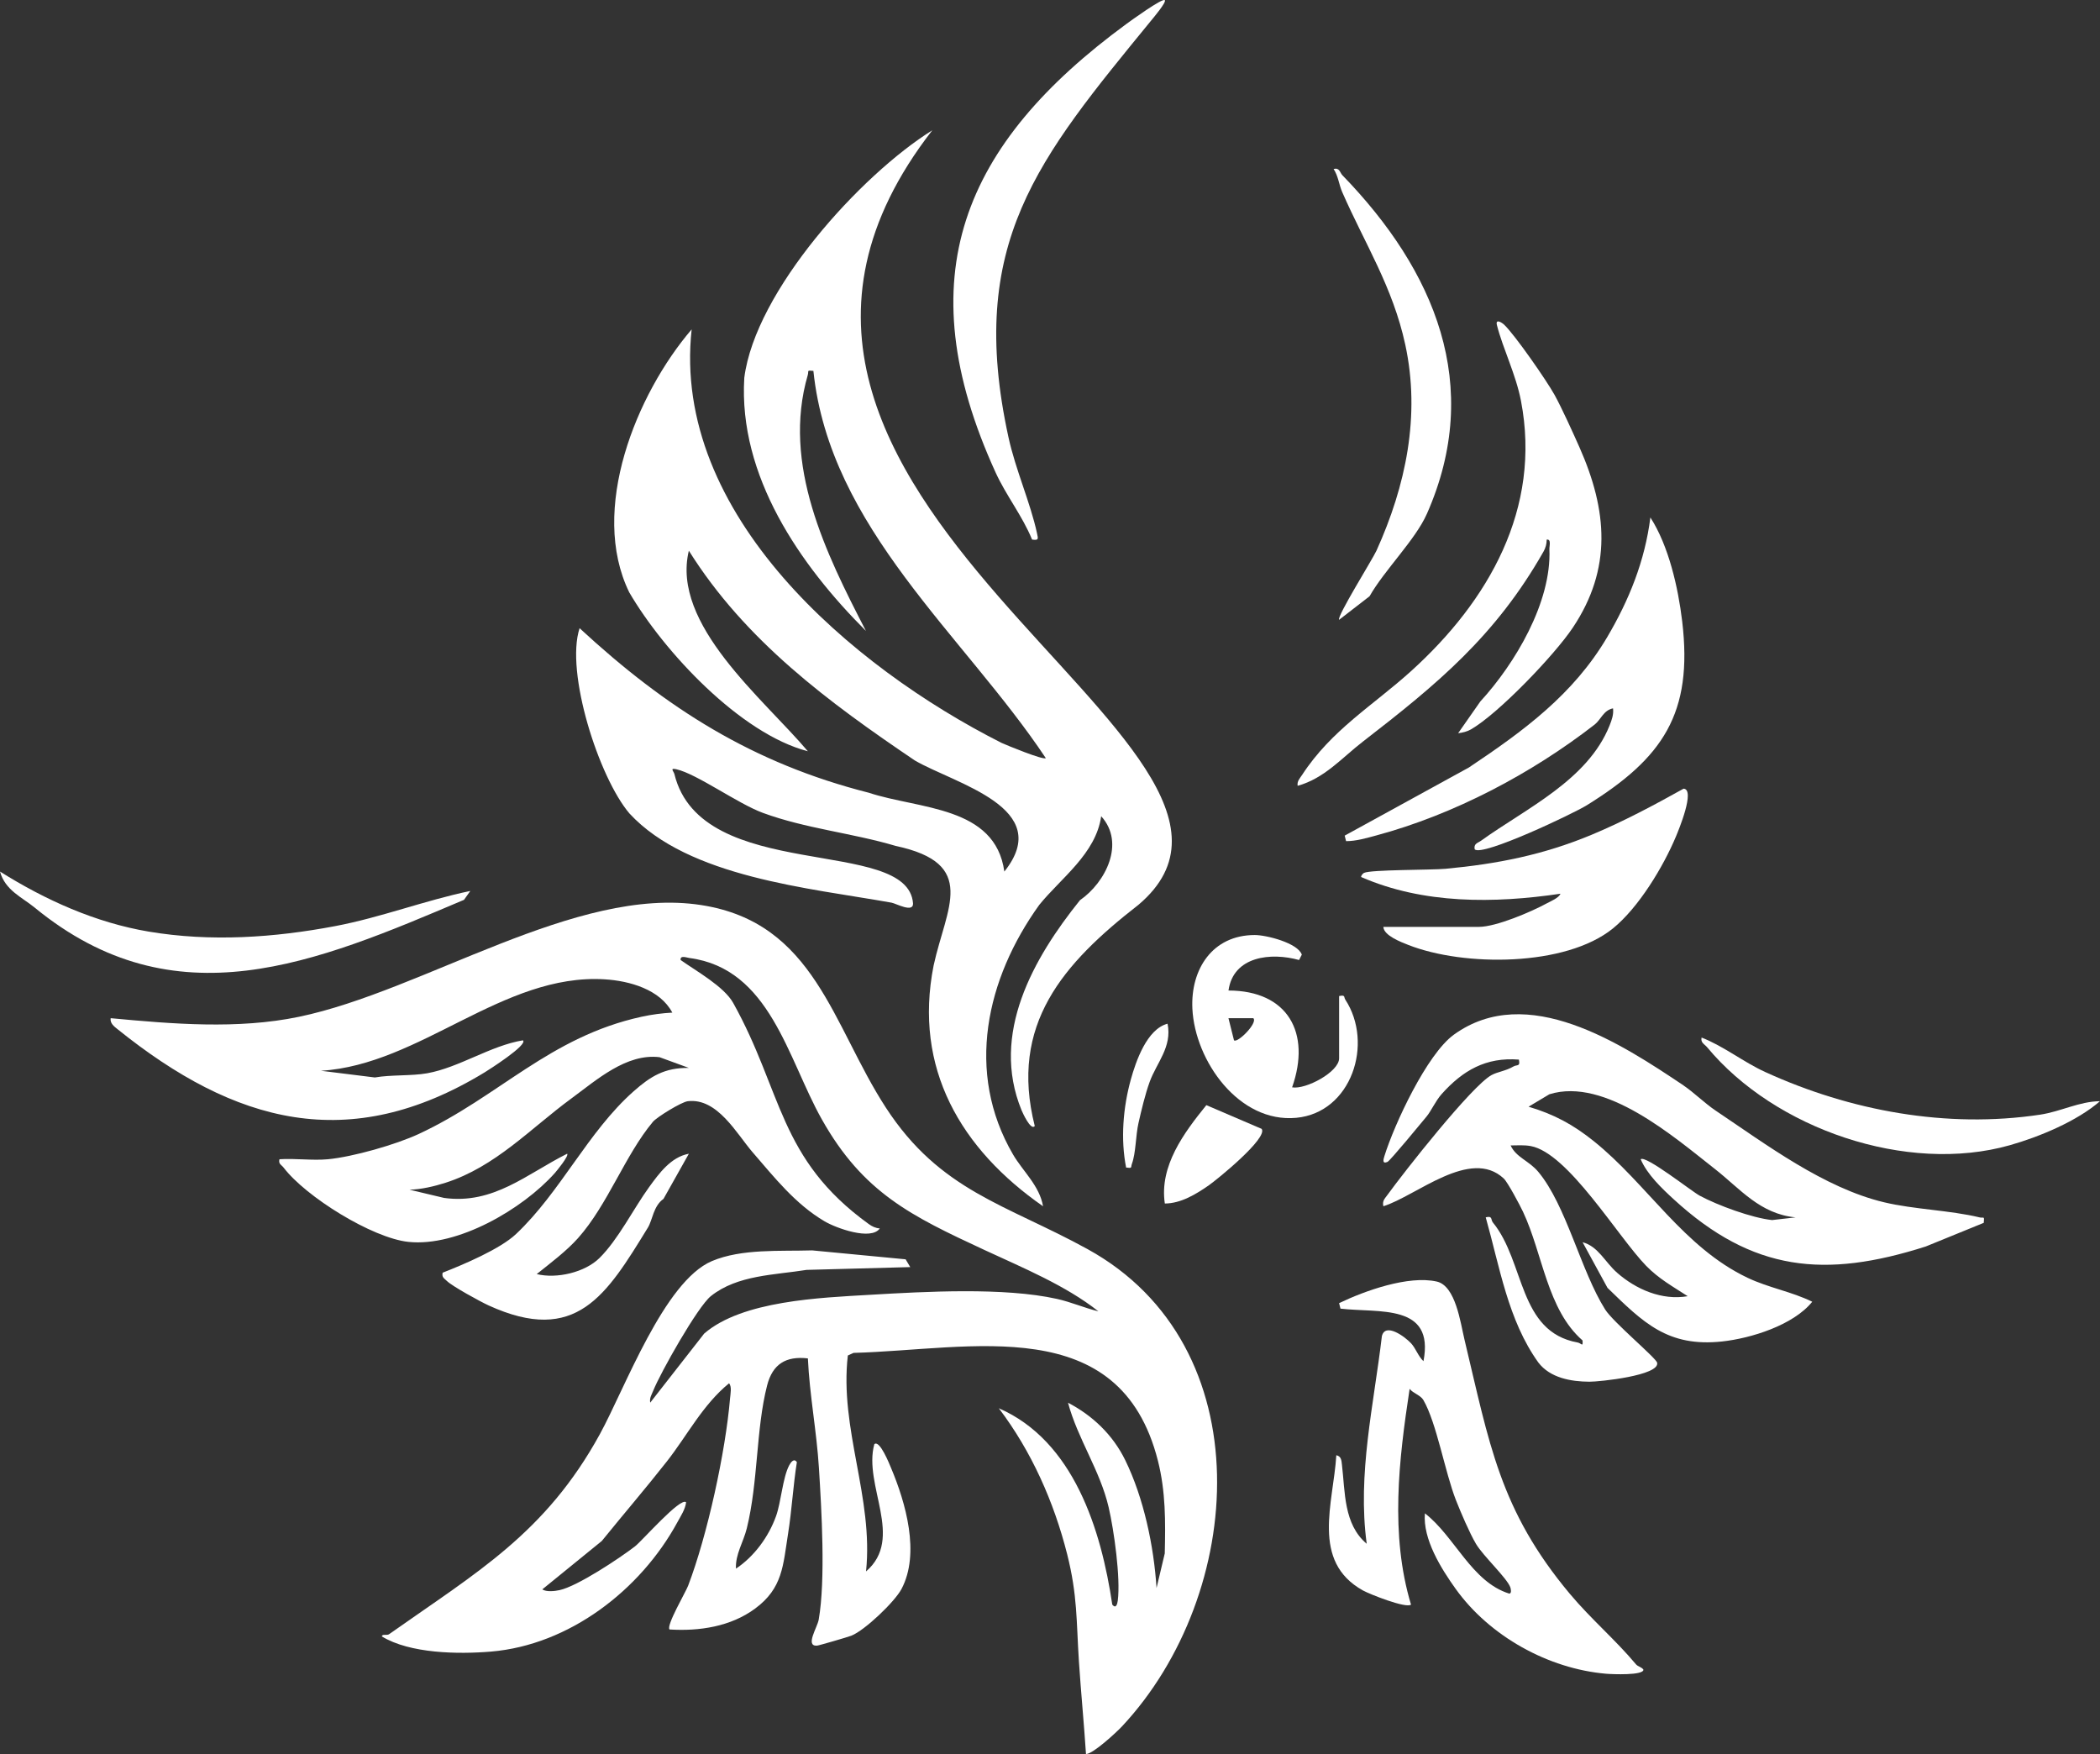
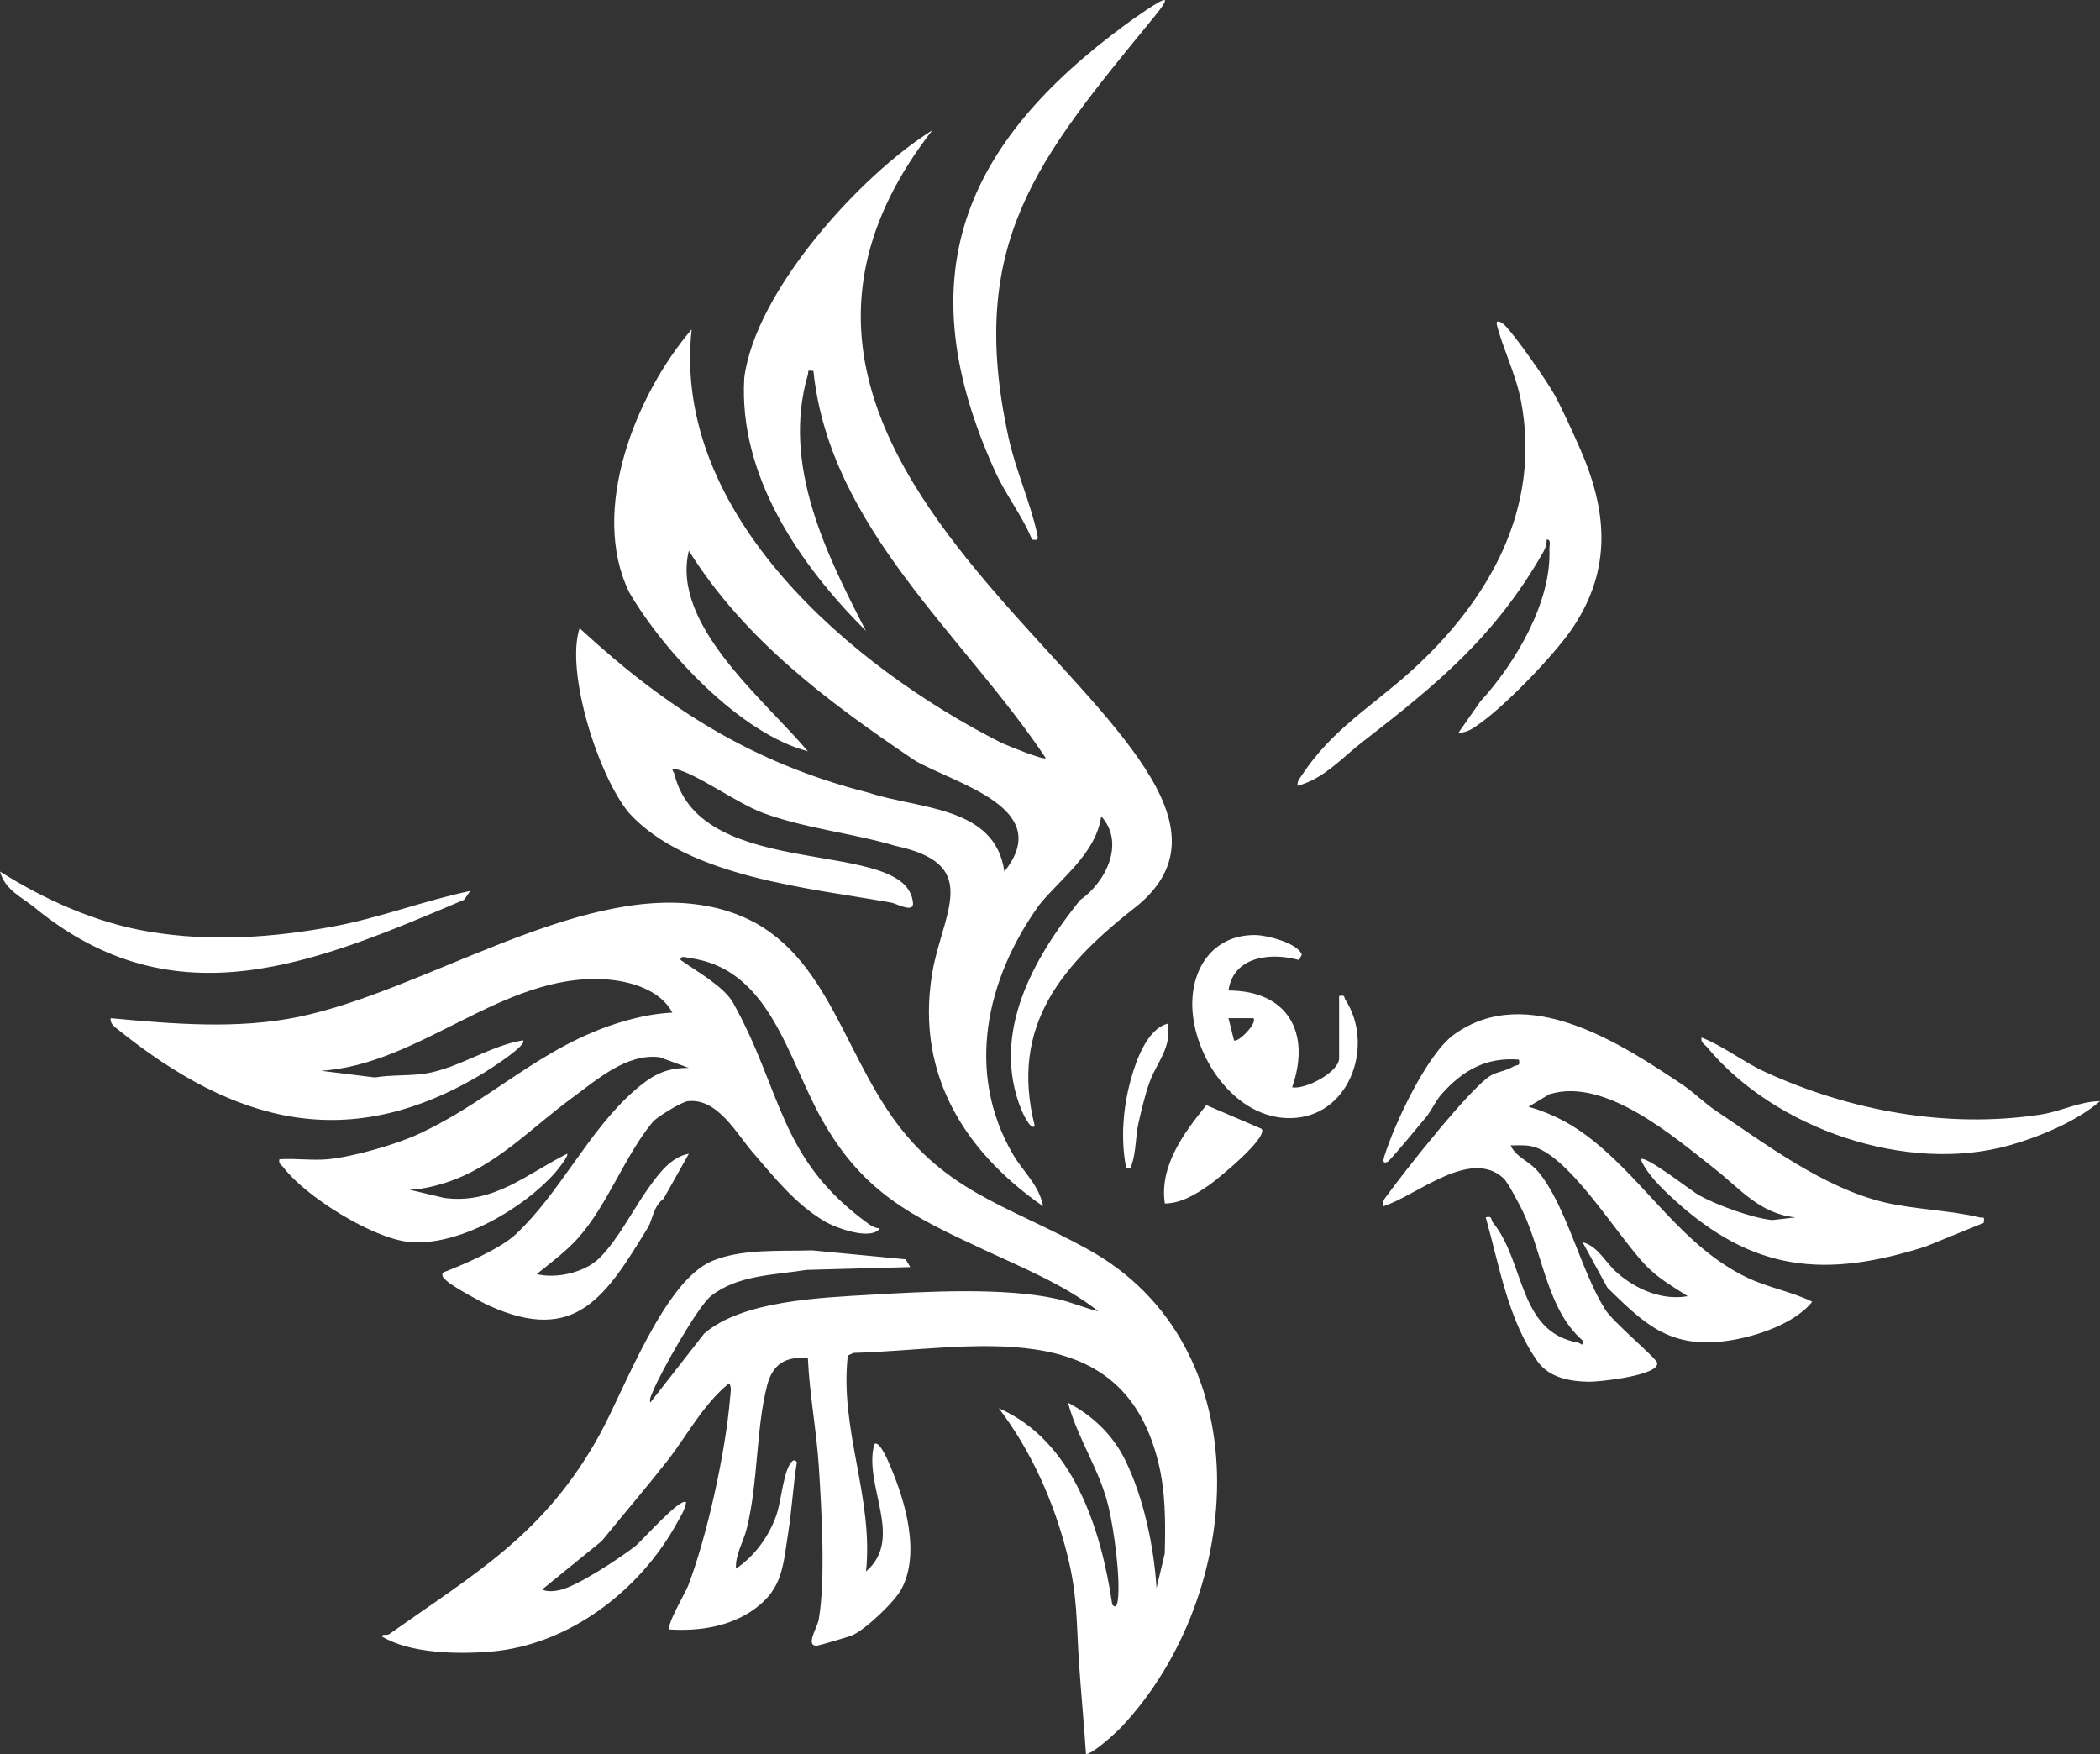
<svg xmlns="http://www.w3.org/2000/svg" id="Layer_2" data-name="Layer 2" viewBox="0 0 758.08 633.17">
  <rect x="0" y="0" width="758.08" height="633.17" fill="#333333" stroke="none" />
  <defs>
    <style>
      .cls-1 {
        fill: #fff;
      }
    </style>
  </defs>
  <g id="Layer_1-2" data-name="Layer 1">
    <g>
      <path class="cls-1" d="M118.35,418.46c9.02-.85,24.52-5.27,32.82-9.13,28.98-13.47,47.18-35.05,80.51-42.33,3.58-.78,7.36-1.28,11.02-1.47-4.44-8.39-15.45-11.47-24.43-12.02-36.74-2.24-66.52,30.85-102.42,33.01l19.47,2.42c5.82-1.03,13.24-.5,18.9-1.52,11.6-2.09,22.78-9.94,34.54-11.89,1.99,1.59-12.55,10.8-13.86,11.6-48.88,29.73-90.11,18.45-132.46-15.61-1.25-1-2.79-2.15-2.49-3.98,22.25,2.08,45.87,4.09,67.92-.49,45.15-9.38,99.93-47.33,145.21-40.35,41.08,6.33,47.37,43.41,66.7,73.12,19.62,30.17,43.37,34.89,72.78,51.06,63.47,34.89,57.09,124.63,12.46,172.31-2.07,2.21-10.5,9.99-12.99,9.98-.72-11.11-1.82-22.3-2.55-33.42-.96-14.72-.49-23.81-4.24-38.7-4.78-18.92-12.89-37.17-24.68-52.71,27,11.77,36.95,43.78,40.96,70.89,1.31,1.59,1.82-.11,1.99-1.48,1.04-8.18-1.36-25.33-3.3-33.67-3.09-13.31-11.19-24.72-14.67-37.74,8.79,4.6,16.14,11.5,20.67,20.76,6.67,13.64,10.33,31.04,11.29,46.14l2.97-12.49c.27-11.44.35-22.31-2.47-33.45-13.7-54.04-67.33-40.07-109.88-38.94l-2.06.94c-3.07,26.5,9.34,51.33,6.57,77.95,13.96-12.01-1.09-31.03,2.99-45.93,1.92-1.74,5.47,7.22,6,8.47,5.33,12.63,10.6,30.97,3.82,43.79-2.46,4.65-13.25,14.93-18.1,16.86-1.18.47-11.73,3.56-12.42,3.6-4.37.26.13-6.56.63-9.4,2.51-14.4,1.02-39.7.07-54.83-.82-13.14-3.38-26.29-3.98-39.46-7.97-.93-12.75,2.09-14.72,9.76-4.05,15.8-3.18,34.77-7.33,51.58-1.24,5.02-4.19,9.42-3.91,14.55,6.58-4.38,11.79-11.49,14.47-18.97,1.81-5.04,2.39-13.82,4.71-18.26.56-1.07,1.74-2.82,2.8-1.2-1.36,8.56-1.81,17.23-3.17,25.79-1.83,11.57-1.93,19.69-11.89,27.05-8.8,6.51-20.15,8.23-30.89,7.55-1.34-1.3,5.82-13.48,6.69-15.77,6.96-18.24,13.51-48.29,15.15-67.73.13-1.54.7-4.17-.37-5.36-9.51,7.76-15.05,18.77-22.45,28.2-7.49,9.54-15.67,19.07-23.49,28.72l-21.48,17.47c1.53.99,4.52.64,6.25.26,6.46-1.41,21.55-11.43,27.18-15.76,2.6-2,16.5-17.95,18.49-15.95-.29,2.54-1.98,5.06-3.19,7.28-13.29,24.4-38.99,44.24-67.23,46.62-11.83.99-29.26.74-39.43-5.48.17-1,1.81-.21,2.65-.81,31.62-22.33,56.44-36.38,76.09-72.24,9.01-16.43,23.17-55.13,40.43-62.43,10.73-4.54,24.65-3.5,36.18-3.86l33.74,3.22,1.67,2.81-37.44,1.01c-11.56,1.87-24.91,1.8-34.51,9.44-4.79,3.81-18.23,27.68-20.81,34.12-.58,1.44-1.42,2.68-1.11,4.36l19.49-24.94c13.76-11.91,41.97-12.94,59.91-13.99,19.94-1.17,48.34-2.76,67.42,1.48,5.13,1.14,9.9,3.26,14.97,4.49-11.87-9.39-27.35-15.74-41.22-22.19-26.24-12.2-43.71-20.56-58.67-47.2-12.31-21.92-18.66-54.3-47.71-58.15-1.08-.14-3.44-1.11-3.21.72,5.64,4.01,15.67,9.56,18.97,15.49,17.87,32.05,16.32,56.28,48.98,79.85,1.17.84,2.49,1.47,3.95,1.55-3.13,4.49-15.76-.1-19.93-2.56-10.57-6.23-18.1-15.83-25.99-24.94-5.72-6.61-12.69-19.7-23.4-18.42-2.28.27-11.14,5.71-12.6,7.45-10.03,11.99-16.28,29.89-26.98,41.93-4.21,4.73-10,9.06-14.95,13.02,7.18,1.79,17.4-.6,22.66-5.8,6.81-6.73,12.3-17.86,17.89-25.56,3.62-4.99,7.9-10.9,14.37-12.08l-9.16,16.3c-3.64,2.54-3.96,7.64-5.62,10.35-15,24.43-25.86,42.54-57.48,28.12-2.98-1.36-13.15-6.92-15.11-8.86-.97-.95-1.89-1.3-1.51-2.97,7.49-2.93,20.76-8.53,26.5-13.96,16.16-15.26,25.87-36.82,42.4-51.48,6.16-5.46,11.25-8.6,19.99-8.48l-10.59-3.87c-11.95-1.45-22.69,8.19-31.82,14.89-14.78,10.84-27.4,24.67-45.46,30.44-4.04,1.29-8.73,2.4-12.99,2.5l12.5,2.97c17.81,2.45,29.85-8.66,44.42-15.96.72.74-3.69,6.12-4.47,7-11.58,12.98-35.04,26.7-52.82,24.83-13.08-1.38-37.08-16.3-45.08-26.83-.76-1-1.93-1.25-1.49-3,5.66-.38,11.9.52,17.48,0Z" />
      <path class="cls-1" d="M336.58,46.99c-103.58,133.19,142.2,222.21,74.42,279.6-27.26,21.2-46.72,43.23-37.46,79.88-1.46,1.81-4.49-5.03-4.77-5.71-11.32-27.57,4.31-54.95,21.1-75.82,9.22-6.37,16.46-20.62,7.65-30.3-1.92,13.55-14.57,22.36-22.37,32.02-19.11,26.59-26.81,60.37-9.43,90.12,3.49,5.98,9.57,11.26,10.81,18.65-29.63-20.61-46.86-49.79-39.5-86.92,4.55-20.91,16.21-36.77-13.67-43.15-15.72-4.67-32.5-6.25-47.98-11.94-9.04-3.32-23.81-14.06-31.21-15.74-2.5-.57-1.01.66-.72,1.72,9.69,39.74,84.29,22.25,86.15,46.7.16,3.54-6.16.02-7.75-.26-29.51-5.29-73.23-9.06-94.63-32.21-11.06-13.01-23.22-50.99-17.99-66.87,31.28,28.93,62.65,48.81,104.38,59.39,18.14,6.01,45.66,4.72,48.95,28.46,18.4-23-17.68-31.61-32.31-40.1-31.09-21.01-61.21-43.22-81.58-75.72-6.47,26.65,26.91,53.39,42.96,72.39-24.34-6.31-51.96-35.89-64.48-57.36-14.54-29.79,2.58-71.64,22.53-94.92-7.31,66.84,57.92,122.02,111.89,149.27,2.11.95,15,6.25,15.96,5.5-29.56-44.4-78.01-83.01-83.9-139.79-2.59-.28-1.59,0-2.02,1.46-9.42,32.29,6.52,64.44,20.99,92.41-23.87-23.82-46.06-55.97-43.92-91.35,3.97-31.32,41.96-73.23,67.9-89.39Z" />
      <path class="cls-1" d="M607.85,391.91c3.54,2.37,7.6,6.39,11.48,8.99,18.24,12.23,39.07,27.9,60.79,33.09,10.85,2.59,23.85,2.88,34.51,5.46,1.5.36,1.76-.71,1.49,1.96l-20.94,8.54c-36.44,11.63-62.5,9.06-90.94-17-4.38-4.01-9.61-8.99-11.97-14.49,1.75-1.59,18.32,11.53,21.3,13.14,6.48,3.5,18.89,8.06,26.15,8.81l8.47-.97c-12.87-1.24-19.97-10.29-29.04-17.4-14.86-11.65-39.69-33.32-59.84-27.04l-7.51,4.49c9.25,2.76,16.02,6.42,23.53,12.43,19.32,15.49,32.32,38.29,55.53,49.33,7.59,3.61,15.83,4.96,23.34,8.64-6.78,8.45-22.12,13.23-32.59,14.35-19.6,2.08-28.42-6.84-41.32-19.36l-8.99-16.47c5.64,1.49,8.05,7.14,12.45,11.01,6.83,6.01,16.22,10.09,25.49,8.47-5.42-3.53-10.43-6.28-15-10.97-10.21-10.48-28.17-40.75-41.67-43.22-2.4-.44-4.84-.24-7.25-.23,1.97,4.33,6.58,5.47,9.96,9.5,10.15,12.12,15.35,35.76,24.17,49.73,2.91,4.61,18.37,17.46,18.76,19.21,1.02,4.59-20.81,6.87-24.43,6.85-6.66-.04-14.2-1.35-18.46-6.94-10.98-15.3-13.94-34.57-18.99-52.4,2.58-.63,1.74.83,2.59,1.87,11.64,14.2,9.08,39.43,30.61,43.32,1.31.24,1.96,1.88,1.75-.75-12.8-11.17-14.32-31.17-21.48-46.43-1.08-2.3-5.53-10.69-6.96-12.02-12.05-11.28-31.55,6.29-43.46,10.01-.43-1.97.46-2.68,1.44-4.04,5.97-8.26,30.46-39.41,37.6-43.3,2.19-1.2,5.18-1.49,7.92-3.11,1.28-.76,2.52.19,1.97-2.48-11.92-.94-20.3,3.93-27.94,12.5-2.1,2.36-3.81,6.16-5.41,8.07-1.9,2.27-13.11,15.93-14.1,16.36-1.97.84-1.48-.9-1.1-2.1,3.6-11.57,15.36-36.82,25.08-43.84,26.46-19.1,60.41,3.26,83.01,18.4Z" />
-       <path class="cls-1" d="M590.65,600.85c.61.72,2.02.94,2.61,1.85.08,2.13-11.23,1.67-13.45,1.48-20.98-1.8-42.08-13.59-54.28-30.57-5.3-7.37-11.98-18.09-11.15-27.33,10.78,8.33,16.83,24.74,30.44,28.97.92,0,.62-1.7.36-2.36-1.36-3.44-9.82-11.28-12.37-15.6-2.28-3.85-5.52-11.42-7.22-15.75-3.98-10.12-6.96-27.87-11.77-36.17-1.02-1.76-3.67-2.39-4.96-4.03-3.9,25.65-7.11,52.57.5,77.88-1.69,1.49-14.93-3.76-17.36-5.11-18.89-10.53-10.64-31.61-9.6-48.81,1.83.38,1.85,1.96,2.03,3.46,1.17,9.81.58,21.48,8.94,28.5-3.41-25.22,2.55-50.06,5.48-74.96,1.25-5.01,8.31.21,10.51,2.57,1.74,1.86,2.58,4.7,4.5,6.48,4.04-20.95-16.08-17.33-29.96-18.97l-.5-1.98c9.27-4.46,24.98-10.09,35.24-7.8,6.84,1.53,8.57,14.91,10.02,20.94,8.97,37.4,12.65,61.46,38.04,91.79,7.68,9.17,16.42,16.53,23.94,25.52Z" />
-       <path class="cls-1" d="M532.36,306.62c-.46-2.11,1.07-2.27,2.32-3.17,16.2-11.65,38.45-21.81,46.35-41.53.81-2.03,1.52-3.98,1.26-6.22-3.47.68-4.39,4.1-6.63,5.84-22.78,17.71-50.82,32.51-78.82,40.03-3.55.95-7.21,2.06-10.92,2.06l-.5-1.99,44.83-24.59c19.85-13.26,37.69-26.36,49.89-46.99,7.97-13.48,13.66-27.62,15.63-43.27,6.6,10.23,10.02,25.25,11.48,37.46,3.98,33.33-6.99,49.38-34.42,66.42-4.87,3.02-37.56,18.56-40.47,15.94Z" />
      <path class="cls-1" d="M543.01,117.23c3.92,3.74,15.33,20.18,18.15,25.28,2.64,4.77,6.66,13.67,9.01,18.95,10.1,22.77,11.86,43.83-2.45,65.18-6.61,9.87-26.8,30.95-36.73,36.66-1.38.79-3.05,1.19-4.62,1.37l8.01-11.45c12.55-13.67,25.74-35.84,24.94-54.96-.05-1.21.76-3.71-.98-3.47,0,1.55-.39,2.98-1.16,4.34-17.33,30.48-38.28,47.77-65.23,68.6-7.55,5.83-13.79,13.22-23.51,15.93-.29-1.64.78-2.68,1.58-3.9,10.65-16.34,25.62-25.08,39.38-37.52,27.95-25.29,47.14-58.63,39.65-97.58-1.84-9.54-6.53-18.84-8.67-27.28-.62-2.45,1.74-1,2.65-.13Z" />
-       <path class="cls-1" d="M499.39,334.58h34.46c6.17,0,18.81-5.38,24.48-8.47,1.46-.79,4.42-1.98,4.98-3.5-23.93,3.53-49.43,3.79-71.91-6.01-.25-.32.57-1.3.98-1.5,2.48-1.22,24.32-1.01,29.47-1.49,18.77-1.76,35.3-5.04,52.66-12.26,11.37-4.73,22.52-10.68,33.25-16.66,4.32.25-1.81,15-2.74,17.22-4.6,11.01-13.5,25.7-22.73,33.2-17.11,13.92-53.96,13.85-73.92,5.98-2.67-1.05-8.81-3.38-8.99-6.49Z" />
      <path class="cls-1" d="M420.48.06c.71.69-4.21,6.47-5.01,7.46-40.71,49.8-66.68,80.35-51.42,150.32,2.57,11.79,7.9,23.54,10.3,34.65.46,2.11.63,2.62-1.78,2.28-3.52-8.6-9.32-15.79-13.19-24.27-32.2-70.54-11.88-118.49,47.24-161.86,1.64-1.21,13.02-9.42,13.87-8.59Z" />
-       <path class="cls-1" d="M515.07,185.52c-4.11,9.3-15.27,20.23-20.68,29.72l-10.98,8.49c-.97-1.03,12.12-21.94,13.48-24.95,10.62-23.45,15.93-48.77,10.41-74.32-4.53-20.95-14.6-36.44-22.77-55.12-1.2-2.75-1.42-5.79-3.12-8.35,2.21-.55,2.23,1.28,3.2,2.28,33.3,34.35,51,75.82,30.46,122.26Z" />
      <path class="cls-1" d="M169.78,321.6l-2.27,3.21c-53.62,22.75-104.24,44.45-155.03,2.78-4.51-3.7-10.62-6.2-12.48-12.98,16.38,10.28,34.46,18.44,53.72,21.68,22.32,3.75,45.2,2.2,67.33-2,16.49-3.13,32.31-9.26,48.73-12.68Z" />
      <path class="cls-1" d="M758.08,397.5c-8.28,7.2-21.85,12.86-32.54,15.89-37.17,10.53-84.82-5.85-109.29-35.37-.93-1.12-2.42-1.61-1.99-3.49,8.2,3.23,14.94,8.77,22.99,12.45,30.67,14.02,65.52,20.46,99.24,15.38,7.47-1.13,14.08-4.77,21.59-4.86Z" />
      <path class="cls-1" d="M455.44,407.49c2.43,3.26-16.09,18.3-19.06,20.37-4.6,3.2-10.09,6.56-15.89,6.58-2.02-13.58,6.93-25.56,14.99-35.51l19.97,8.56Z" />
      <path class="cls-1" d="M421.48,369.54c1.7,8.38-3.93,14.04-6.46,20.99-1.61,4.43-3,10.26-4.05,14.92-1.01,4.47-.91,10.67-2.35,14.63-.51,1.4.29,1.68-2.1,1.38-2.03-10.24-1.1-21.69,1.69-31.76,1.84-6.64,5.84-18.27,13.28-20.17Z" />
      <path class="cls-1" d="M485.65,360.84c-.63-.97.12-1.78-2.24-1.29v22.47c0,4.92-12.07,11.36-16.97,10.48,6.93-19.68-1.57-34.92-22.97-34.95,1.77-12.48,15.43-13.82,25.48-11.01l.99-1.94c-1.43-4.2-12.78-7.09-16.99-7.08-15.3,0-23.19,12.4-22.51,26.58.9,18.8,16.78,41.35,37.5,39.4,19.94-1.87,28.04-26.84,17.71-42.65ZM445.46,375.52l-2-7.98h8.98c1.73,1.68-5.73,9.12-6.98,7.98Z" />
    </g>
  </g>
</svg>